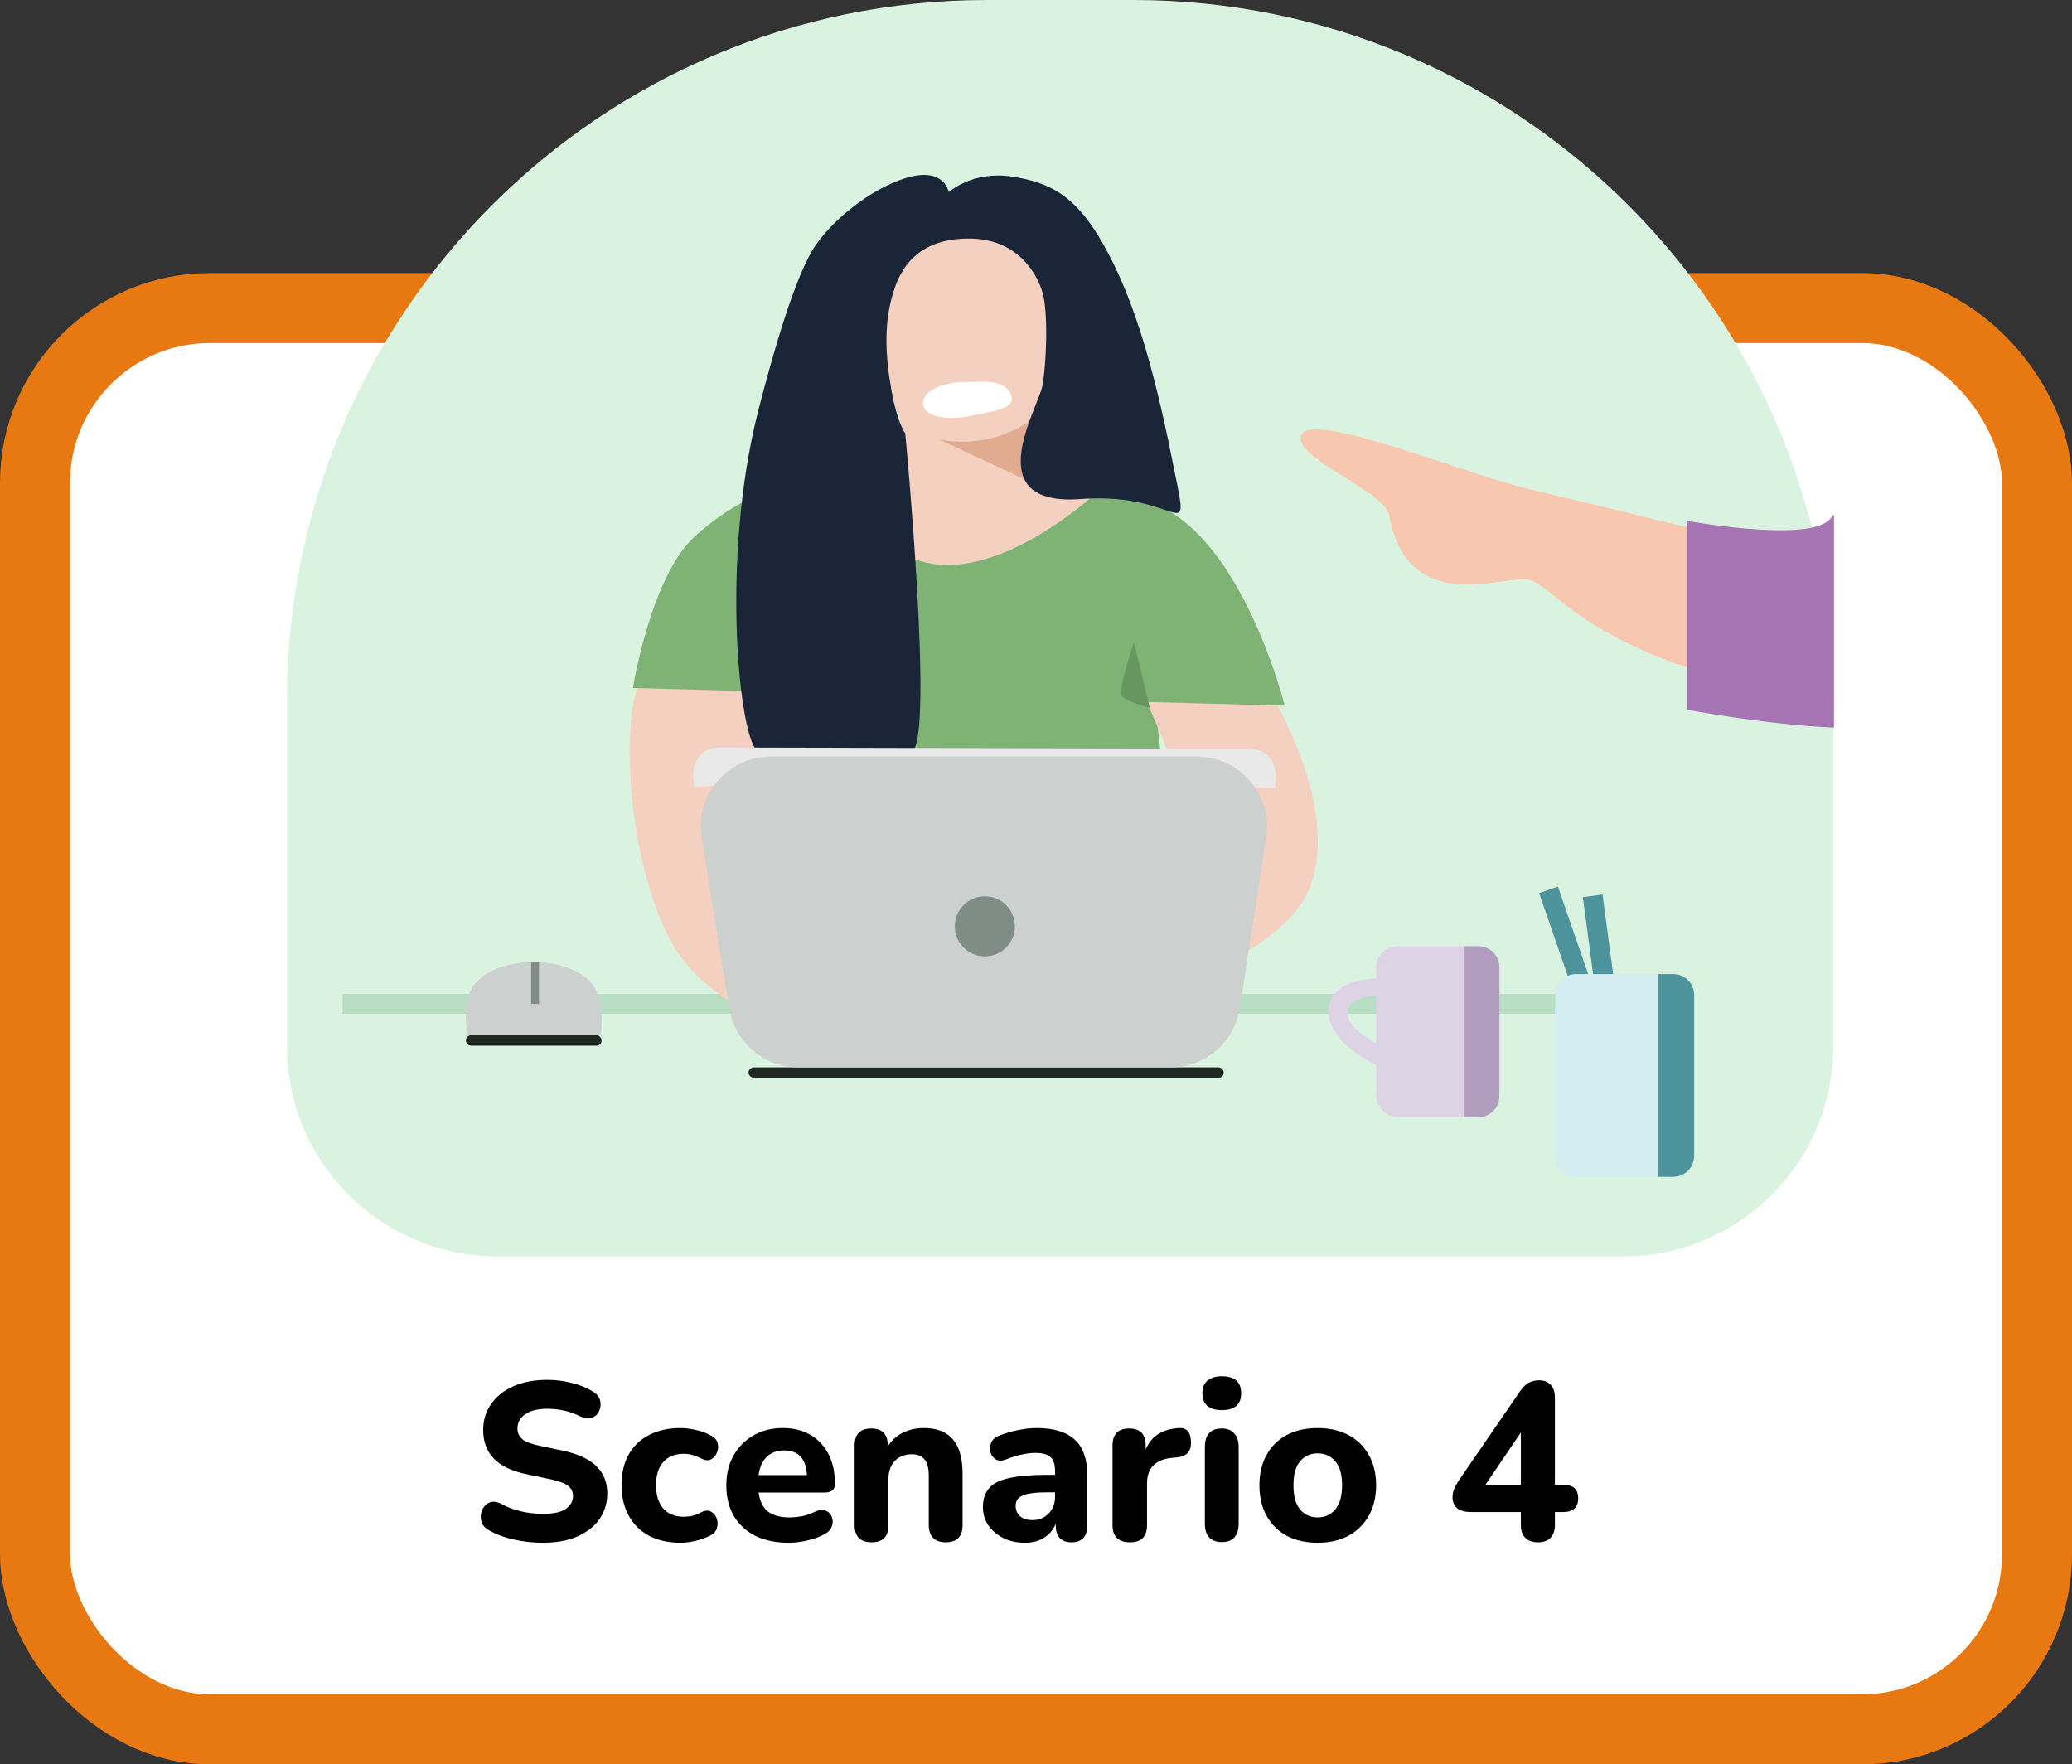
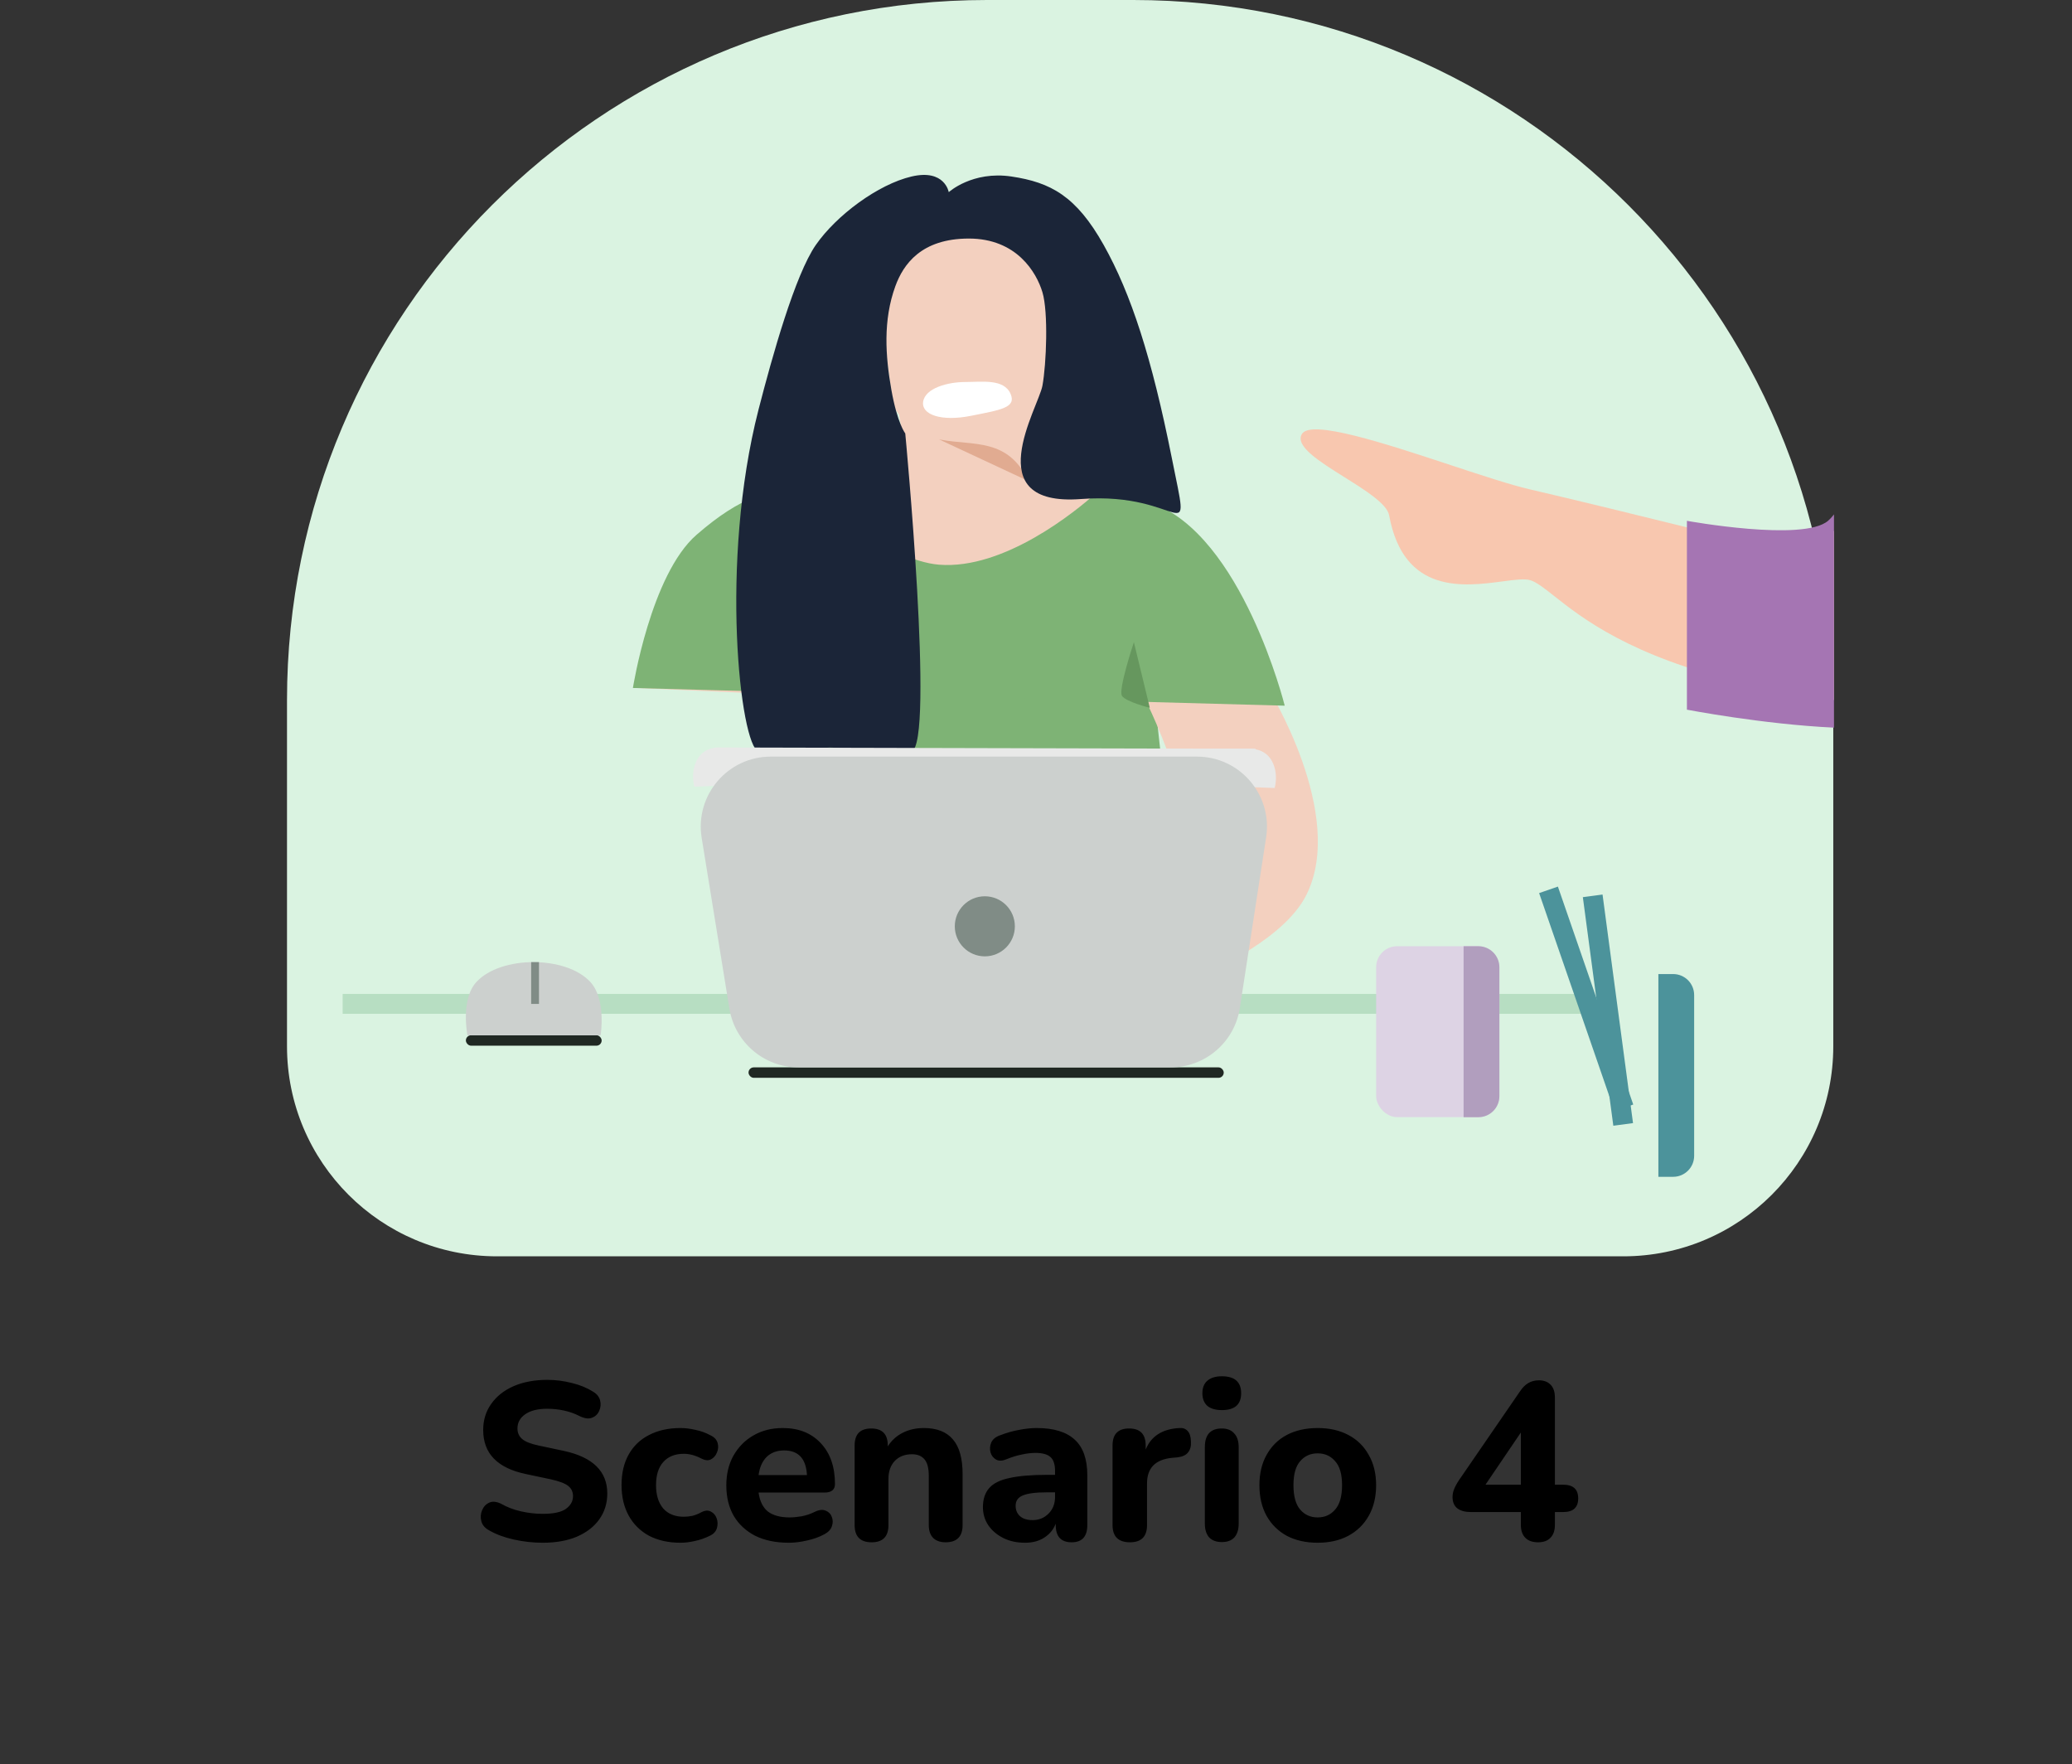
<svg xmlns="http://www.w3.org/2000/svg" width="296" height="252" viewBox="0 0 296 252" fill="none">
  <rect x="0" y="0" width="296" height="252" fill="#333333" stroke="none" />
-   <rect x="5" y="44" width="286" height="203" rx="25" fill="white" stroke="#E87912" stroke-width="10" />
  <path d="M77.539 220.352C76.174 220.352 74.808 220.203 73.443 219.904C72.078 219.605 70.894 219.168 69.891 218.592C69.294 218.272 68.921 217.845 68.771 217.312C68.622 216.757 68.654 216.224 68.867 215.712C69.081 215.2 69.422 214.837 69.891 214.624C70.361 214.411 70.926 214.464 71.587 214.784C72.441 215.275 73.39 215.637 74.435 215.872C75.481 216.107 76.515 216.224 77.539 216.224C79.075 216.224 80.174 215.989 80.835 215.52C81.518 215.029 81.859 214.421 81.859 213.696C81.859 213.077 81.624 212.587 81.155 212.224C80.686 211.861 79.865 211.552 78.691 211.296L75.075 210.528C71.043 209.675 69.027 207.584 69.027 204.256C69.027 202.827 69.411 201.579 70.179 200.512C70.947 199.424 72.014 198.581 73.379 197.984C74.766 197.387 76.366 197.088 78.179 197.088C79.374 197.088 80.547 197.237 81.699 197.536C82.851 197.813 83.865 198.229 84.739 198.784C85.272 199.104 85.603 199.52 85.731 200.032C85.859 200.544 85.817 201.035 85.603 201.504C85.411 201.973 85.07 202.304 84.579 202.496C84.11 202.688 83.523 202.613 82.819 202.272C82.115 201.909 81.368 201.643 80.579 201.472C79.79 201.301 78.979 201.216 78.147 201.216C76.803 201.216 75.758 201.483 75.011 202.016C74.286 202.528 73.923 203.2 73.923 204.032C73.923 204.651 74.147 205.152 74.595 205.536C75.043 205.92 75.822 206.229 76.931 206.464L80.547 207.232C84.686 208.128 86.755 210.155 86.755 213.312C86.755 214.72 86.371 215.957 85.603 217.024C84.856 218.069 83.79 218.891 82.403 219.488C81.038 220.064 79.416 220.352 77.539 220.352ZM97.207 220.352C95.501 220.352 94.007 220.021 92.727 219.36C91.469 218.677 90.498 217.717 89.815 216.48C89.132 215.243 88.791 213.781 88.791 212.096C88.791 210.411 89.132 208.96 89.815 207.744C90.498 206.528 91.469 205.6 92.727 204.96C94.007 204.299 95.501 203.968 97.207 203.968C97.868 203.968 98.573 204.053 99.319 204.224C100.087 204.373 100.823 204.64 101.527 205.024C102.06 205.28 102.391 205.643 102.519 206.112C102.647 206.56 102.615 207.008 102.423 207.456C102.252 207.904 101.964 208.235 101.559 208.448C101.175 208.64 100.716 208.597 100.183 208.32C99.33 207.872 98.498 207.648 97.687 207.648C96.428 207.648 95.447 208.043 94.743 208.832C94.061 209.6 93.719 210.699 93.719 212.128C93.719 213.536 94.061 214.645 94.743 215.456C95.447 216.245 96.428 216.64 97.687 216.64C98.071 216.64 98.477 216.597 98.903 216.512C99.33 216.405 99.757 216.235 100.183 216C100.716 215.723 101.175 215.691 101.559 215.904C101.964 216.117 102.242 216.448 102.391 216.896C102.54 217.323 102.551 217.771 102.423 218.24C102.295 218.709 101.975 219.072 101.463 219.328C100.738 219.691 100.012 219.947 99.287 220.096C98.562 220.267 97.868 220.352 97.207 220.352ZM112.688 220.352C110.832 220.352 109.232 220.021 107.888 219.36C106.565 218.677 105.541 217.728 104.816 216.512C104.112 215.275 103.76 213.824 103.76 212.16C103.76 210.539 104.101 209.12 104.784 207.904C105.488 206.667 106.437 205.707 107.632 205.024C108.848 204.32 110.245 203.968 111.824 203.968C114.107 203.968 115.92 204.693 117.264 206.144C118.608 207.573 119.28 209.515 119.28 211.968C119.28 212.779 118.779 213.184 117.776 213.184H108.368C108.539 214.421 108.987 215.328 109.712 215.904C110.459 216.459 111.483 216.736 112.784 216.736C113.296 216.736 113.872 216.683 114.512 216.576C115.173 216.448 115.803 216.235 116.4 215.936C117.019 215.637 117.541 215.584 117.968 215.776C118.395 215.947 118.683 216.245 118.832 216.672C119.003 217.099 119.003 217.547 118.832 218.016C118.683 218.464 118.331 218.837 117.776 219.136C117.029 219.541 116.197 219.84 115.28 220.032C114.384 220.245 113.52 220.352 112.688 220.352ZM112.016 207.168C110.992 207.168 110.16 207.477 109.52 208.096C108.901 208.715 108.517 209.579 108.368 210.688H115.28C115.152 208.341 114.064 207.168 112.016 207.168ZM124.522 220.288C122.901 220.288 122.09 219.467 122.09 217.824V206.464C122.09 204.843 122.88 204.032 124.458 204.032C126.037 204.032 126.826 204.843 126.826 206.464V206.592C127.36 205.739 128.074 205.088 128.97 204.64C129.866 204.192 130.869 203.968 131.978 203.968C133.834 203.968 135.221 204.512 136.138 205.6C137.056 206.667 137.514 208.32 137.514 210.56V217.824C137.514 219.467 136.704 220.288 135.082 220.288C134.314 220.288 133.717 220.075 133.29 219.648C132.885 219.221 132.682 218.613 132.682 217.824V210.784C132.682 209.696 132.48 208.917 132.074 208.448C131.669 207.957 131.072 207.712 130.282 207.712C129.258 207.712 128.437 208.032 127.818 208.672C127.221 209.312 126.922 210.165 126.922 211.232V217.824C126.922 219.467 126.122 220.288 124.522 220.288ZM146.434 220.352C145.26 220.352 144.226 220.128 143.33 219.68C142.434 219.232 141.719 218.624 141.186 217.856C140.674 217.088 140.418 216.224 140.418 215.264C140.418 214.133 140.716 213.227 141.314 212.544C141.911 211.861 142.882 211.381 144.226 211.104C145.57 210.805 147.351 210.656 149.57 210.656H150.722V210.112C150.722 209.173 150.508 208.512 150.082 208.128C149.655 207.723 148.93 207.52 147.906 207.52C147.33 207.52 146.7 207.595 146.018 207.744C145.335 207.872 144.599 208.096 143.81 208.416C143.212 208.672 142.711 208.693 142.306 208.48C141.9 208.245 141.634 207.904 141.506 207.456C141.378 206.987 141.41 206.517 141.602 206.048C141.815 205.579 142.22 205.237 142.818 205.024C143.82 204.64 144.759 204.373 145.634 204.224C146.53 204.053 147.351 203.968 148.098 203.968C150.53 203.968 152.343 204.523 153.538 205.632C154.732 206.72 155.33 208.416 155.33 210.72V217.824C155.33 219.467 154.583 220.288 153.09 220.288C151.575 220.288 150.818 219.467 150.818 217.824V217.632C150.498 218.464 149.954 219.125 149.186 219.616C148.439 220.107 147.522 220.352 146.434 220.352ZM147.522 217.12C148.418 217.12 149.175 216.811 149.794 216.192C150.412 215.573 150.722 214.773 150.722 213.792V213.152H149.602C147.959 213.152 146.796 213.301 146.114 213.6C145.431 213.877 145.09 214.368 145.09 215.072C145.09 215.669 145.292 216.16 145.698 216.544C146.124 216.928 146.732 217.12 147.522 217.12ZM161.43 220.288C159.766 220.288 158.934 219.467 158.934 217.824V206.464C158.934 204.843 159.723 204.032 161.302 204.032C162.881 204.032 163.67 204.843 163.67 206.464V207.04C164.438 205.141 166.027 204.117 168.438 203.968C168.971 203.925 169.377 204.064 169.654 204.384C169.953 204.683 170.113 205.184 170.134 205.888C170.177 206.549 170.038 207.072 169.718 207.456C169.419 207.84 168.907 208.075 168.182 208.16L167.446 208.224C165.057 208.459 163.862 209.675 163.862 211.872V217.824C163.862 219.467 163.051 220.288 161.43 220.288ZM174.554 201.408C173.658 201.408 172.964 201.205 172.474 200.8C172.004 200.373 171.77 199.776 171.77 199.008C171.77 198.219 172.004 197.621 172.474 197.216C172.964 196.789 173.658 196.576 174.554 196.576C176.388 196.576 177.306 197.387 177.306 199.008C177.306 200.608 176.388 201.408 174.554 201.408ZM174.554 220.256C173.764 220.256 173.156 220.032 172.73 219.584C172.324 219.115 172.122 218.464 172.122 217.632V206.688C172.122 204.917 172.932 204.032 174.554 204.032C175.322 204.032 175.908 204.267 176.314 204.736C176.74 205.184 176.954 205.835 176.954 206.688V217.632C176.954 218.464 176.751 219.115 176.346 219.584C175.94 220.032 175.343 220.256 174.554 220.256ZM188.236 220.352C186.551 220.352 185.079 220.021 183.82 219.36C182.583 218.677 181.623 217.728 180.94 216.512C180.257 215.275 179.916 213.813 179.916 212.128C179.916 210.464 180.257 209.024 180.94 207.808C181.623 206.571 182.583 205.621 183.82 204.96C185.079 204.299 186.551 203.968 188.236 203.968C189.921 203.968 191.383 204.299 192.62 204.96C193.879 205.621 194.849 206.571 195.532 207.808C196.236 209.024 196.588 210.464 196.588 212.128C196.588 213.813 196.236 215.275 195.532 216.512C194.849 217.728 193.879 218.677 192.62 219.36C191.383 220.021 189.921 220.352 188.236 220.352ZM188.236 216.736C189.26 216.736 190.092 216.363 190.732 215.616C191.393 214.869 191.724 213.707 191.724 212.128C191.724 210.571 191.393 209.429 190.732 208.704C190.092 207.957 189.26 207.584 188.236 207.584C187.212 207.584 186.38 207.957 185.74 208.704C185.1 209.429 184.78 210.571 184.78 212.128C184.78 213.707 185.1 214.869 185.74 215.616C186.38 216.363 187.212 216.736 188.236 216.736ZM219.729 220.288C218.94 220.288 218.332 220.075 217.905 219.648C217.479 219.221 217.265 218.603 217.265 217.792V215.968H210.097C209.308 215.968 208.679 215.797 208.209 215.456C207.74 215.093 207.505 214.549 207.505 213.824C207.505 213.397 207.601 212.971 207.793 212.544C207.985 212.096 208.327 211.531 208.817 210.848L217.105 198.784C217.468 198.229 217.863 197.824 218.289 197.568C218.737 197.291 219.26 197.152 219.857 197.152C220.561 197.152 221.116 197.365 221.521 197.792C221.927 198.197 222.129 198.816 222.129 199.648V212.064H223.313C224.743 212.064 225.457 212.715 225.457 214.016C225.457 215.317 224.743 215.968 223.313 215.968H222.129V217.792C222.129 218.603 221.916 219.221 221.489 219.648C221.084 220.075 220.497 220.288 219.729 220.288ZM217.265 212.064V204.608L212.209 212.064H217.265Z" fill="black" />
  <path d="M41 100C41 44.772 85.772 0 141 0H161.897C217.125 0 261.897 44.772 261.897 100V149.443C261.897 166.012 248.465 179.443 231.897 179.443H71C54.431 179.443 41 166.012 41 149.443V100Z" fill="#DAF3E1" />
  <rect x="48.95" y="141.965" width="177.172" height="2.839" fill="#B7DEC2" />
  <path d="M110.124 70.7C107.564 71.616 106.072 72.08 103.739 73.476C94.343 79.096 90.608 98.247 90.608 98.247L182.264 102.422C182.264 102.422 179.984 90.595 175.894 84.311C172.353 78.871 169.972 75.435 164.166 72.533C159.905 70.403 156.97 70.629 152.282 69.779C144.17 68.308 131.268 67.76 131.268 67.76C131.268 67.76 117.974 67.892 110.124 70.7Z" fill="#F3D0BF" />
  <path d="M113.071 127.154C114.205 130.465 117.324 131.669 117.324 131.669L162.552 133.191C162.552 133.191 166.086 131.067 166.937 127.154C167.788 123.241 164.953 100.064 164.953 100.064L113.071 98.258C113.071 98.258 111.938 123.843 113.071 127.154Z" fill="#7EB375" />
-   <path d="M109.415 99.583C113.783 104.442 115.991 115.752 115.991 115.752C115.991 115.752 120.393 130.812 121.753 136.391C123.113 141.97 127.638 151.272 129.018 152.185C129.018 152.185 103.335 147.925 96.082 134.865C88.829 121.806 88.628 98.585 92.312 96.419C96.484 93.966 106.211 96.02 109.415 99.583Z" fill="#F3D0BF" />
  <path d="M126.523 44.599L126.635 43.824C126.825 42.514 127.209 41.239 127.775 40.042L127.987 39.595C128.867 37.734 130.232 36.143 131.937 34.989C133.674 33.815 135.699 33.137 137.793 33.031L138.432 32.998C140.095 32.913 141.752 33.246 143.253 33.966C144.847 34.731 146.21 35.906 147.2 37.37L147.573 37.922C148.673 39.547 149.372 41.41 149.613 43.357L149.794 44.812C149.915 45.789 149.958 46.774 149.923 47.757L149.769 52.056C149.674 54.689 148.998 57.268 147.789 59.608L147.24 66.56C147.127 67.997 146.868 69.419 146.468 70.804L145.856 72.925C145.628 73.715 145.275 74.463 144.81 75.141C141.819 79.502 135.42 79.611 132.282 75.353L131.9 74.835C131.14 73.803 130.634 72.606 130.423 71.342L129.892 68.153L128.431 59.182C127.918 58.598 127.59 57.876 127.486 57.106L126.496 49.707C126.269 48.011 126.278 46.292 126.523 44.599Z" fill="#F3D0BF" />
-   <path d="M134.448 62.812L134.152 62.757L146.933 68.721L147.785 59.633C143.987 62.526 139.143 63.681 134.448 62.812Z" fill="#E1AB91" />
+   <path d="M134.448 62.812L134.152 62.757L146.933 68.721C143.987 62.526 139.143 63.681 134.448 62.812Z" fill="#E1AB91" />
  <path d="M163.208 99.09L181.1 98.238C181.1 98.238 192.351 116.237 186.655 127.767C180.878 139.462 149.744 147.074 149.744 147.074C160.537 132.874 162.803 136.004 168.768 124.644C172.6 117.344 163.208 99.09 163.208 99.09Z" fill="#F3D0BF" />
  <path d="M183.532 100.793C183.532 100.793 177.466 76.439 164.54 71.852C161.705 70.846 160.28 70.425 156.588 70.425C153.748 72.981 143.469 81.398 134.152 80.656C126.86 80.076 115.408 70.943 114.272 69.572C109.727 70.141 106.035 70.709 99.503 76.389C92.971 82.07 90.415 98.265 90.415 98.265L183.532 100.793Z" fill="#7EB375" />
  <path d="M137.86 54.563C135.466 54.563 132.159 55.407 131.875 57.394C131.614 59.224 134.452 60.243 138.712 59.392C142.972 58.539 145.22 58.237 144.368 56.259C143.421 54.059 140.254 54.563 137.86 54.563Z" fill="white" />
  <path d="M157.669 34.99C153.747 28.006 150.105 26.05 144.502 25.212C138.899 24.374 135.537 27.447 135.537 27.447C135.537 27.447 134.977 24.095 130.215 25.212C125.452 26.33 119.501 30.73 116.543 34.99C113.586 39.25 110.335 50.829 108.363 58.497C102.759 80.287 105.741 106.494 108.363 107.346C109.628 107.757 117.111 106.778 118.531 106.778C120.519 106.778 128.494 107.934 130.215 107.346C133.54 106.21 129.323 61.905 129.323 61.905C129.323 61.905 128.187 60.485 127.335 55.657C126.483 50.829 126.137 45.747 127.903 40.889C129.039 37.765 131.595 34.073 138.412 34.073C145.228 34.073 148.068 38.901 148.92 41.741C149.772 44.581 149.488 51.965 148.92 55.089C148.352 58.213 139.548 72.413 154.437 71.277C169.327 70.141 170.22 79.513 167.38 65.313C164.54 51.113 161.591 41.974 157.669 34.99Z" fill="#1B2538" />
  <path d="M161.985 91.725L164.257 101.097C164.257 101.097 160.849 100.245 160.281 99.393C159.713 98.541 161.985 91.725 161.985 91.725Z" fill="#66975E" />
  <path d="M152.614 114.433C158.01 114.717 163.69 111.028 165.11 110.177C166.53 109.326 167.665 121.545 166.814 122.674C165.962 123.803 147.218 114.15 152.614 114.433Z" fill="#66975E" />
  <rect x="106.933" y="152.455" width="67.887" height="1.492" rx="0.746" fill="#202823" />
  <path d="M102.803 106.763L179.367 106.949V109.56L99.193 112.358C99.193 112.358 98.564 110.307 99.624 108.442C100.683 106.576 102.803 106.763 102.803 106.763Z" fill="#E8E9E8" />
  <path d="M178.485 106.954L101.92 107.141V109.752L182.094 112.549C182.094 112.549 182.723 110.498 181.663 108.633C180.604 106.768 178.485 106.954 178.485 106.954Z" fill="#E8E9E8" />
  <path d="M100.238 119.672C99.25 113.589 103.946 108.068 110.109 108.068H170.994C177.123 108.068 181.81 113.533 180.877 119.591L177.119 143.979C176.367 148.856 172.17 152.456 167.235 152.456H114.07C109.166 152.456 104.986 148.9 104.199 144.059L100.238 119.672Z" fill="#CCD0CE" />
  <circle cx="140.69" cy="132.307" r="4.29" fill="#808C86" />
  <rect x="66.554" y="147.867" width="19.396" height="1.492" rx="0.746" fill="#202823" />
  <path d="M68.068 140.248C71.562 136.48 80.834 136.48 84.328 140.248C86.631 142.732 85.806 147.866 85.806 147.866H66.774C66.774 147.866 65.764 142.732 68.068 140.248Z" fill="#CCD0CE" />
  <rect x="75.879" y="137.422" width="1.119" height="5.968" fill="#808C86" />
  <rect x="196.593" y="135.15" width="17.604" height="24.418" rx="3" fill="#DDD3E4" />
-   <path d="M200.002 153.666C200.002 153.666 189.633 150.129 189.781 144.296C189.92 138.822 199.341 139.754 199.341 139.754L199.341 142.309C199.341 142.309 192.527 141.392 192.527 144.799C192.527 147.858 200.002 150.543 200.002 150.543L200.002 153.666Z" fill="#DDD3E4" />
  <path d="M209.086 135.15H211.197C212.854 135.15 214.197 136.494 214.197 138.15V156.568C214.197 158.225 212.854 159.568 211.197 159.568H209.086V135.15Z" fill="#B19EBE" />
  <rect x="219.875" y="127.561" width="2.839" height="32.936" transform="rotate(-19.071 219.875 127.561)" fill="#4C939B" />
  <rect x="226.121" y="128.143" width="2.839" height="32.936" transform="rotate(-7.596 226.121 128.143)" fill="#4C939B" />
-   <rect x="222.146" y="139.125" width="19.875" height="28.961" rx="3" fill="#D4EDF0" />
  <path d="M236.911 139.125H239.022C240.679 139.125 242.022 140.468 242.022 142.125V165.086C242.022 166.743 240.679 168.086 239.022 168.086H236.911V139.125Z" fill="#4C939B" />
  <path fill-rule="evenodd" clip-rule="evenodd" d="M262 75.8C258.978 78.224 256.537 79.192 256.537 79.192C256.537 79.192 231.137 72.809 218.612 69.911C215.837 69.269 211.671 67.895 207.232 66.43C197.859 63.336 187.268 59.841 185.983 61.993C184.96 63.707 188.491 65.92 192.057 68.153C195.09 70.053 198.147 71.968 198.448 73.605C200.528 84.917 209.146 83.772 214.65 83.041C216.385 82.811 217.81 82.622 218.624 82.876C219.534 83.162 220.566 83.978 222.008 85.119C225.942 88.23 232.928 93.757 248.838 97.507C254.019 98.728 258.33 99.606 262 99.99V75.8Z" fill="#F8C7AF" />
  <path fill-rule="evenodd" clip-rule="evenodd" d="M262 73.473C261.715 73.84 261.43 74.148 261.148 74.39C257.606 77.422 240.989 74.39 240.989 74.39V101.363C240.989 101.363 251.769 103.447 262 103.93V73.473Z" fill="#A575B3" />
</svg>